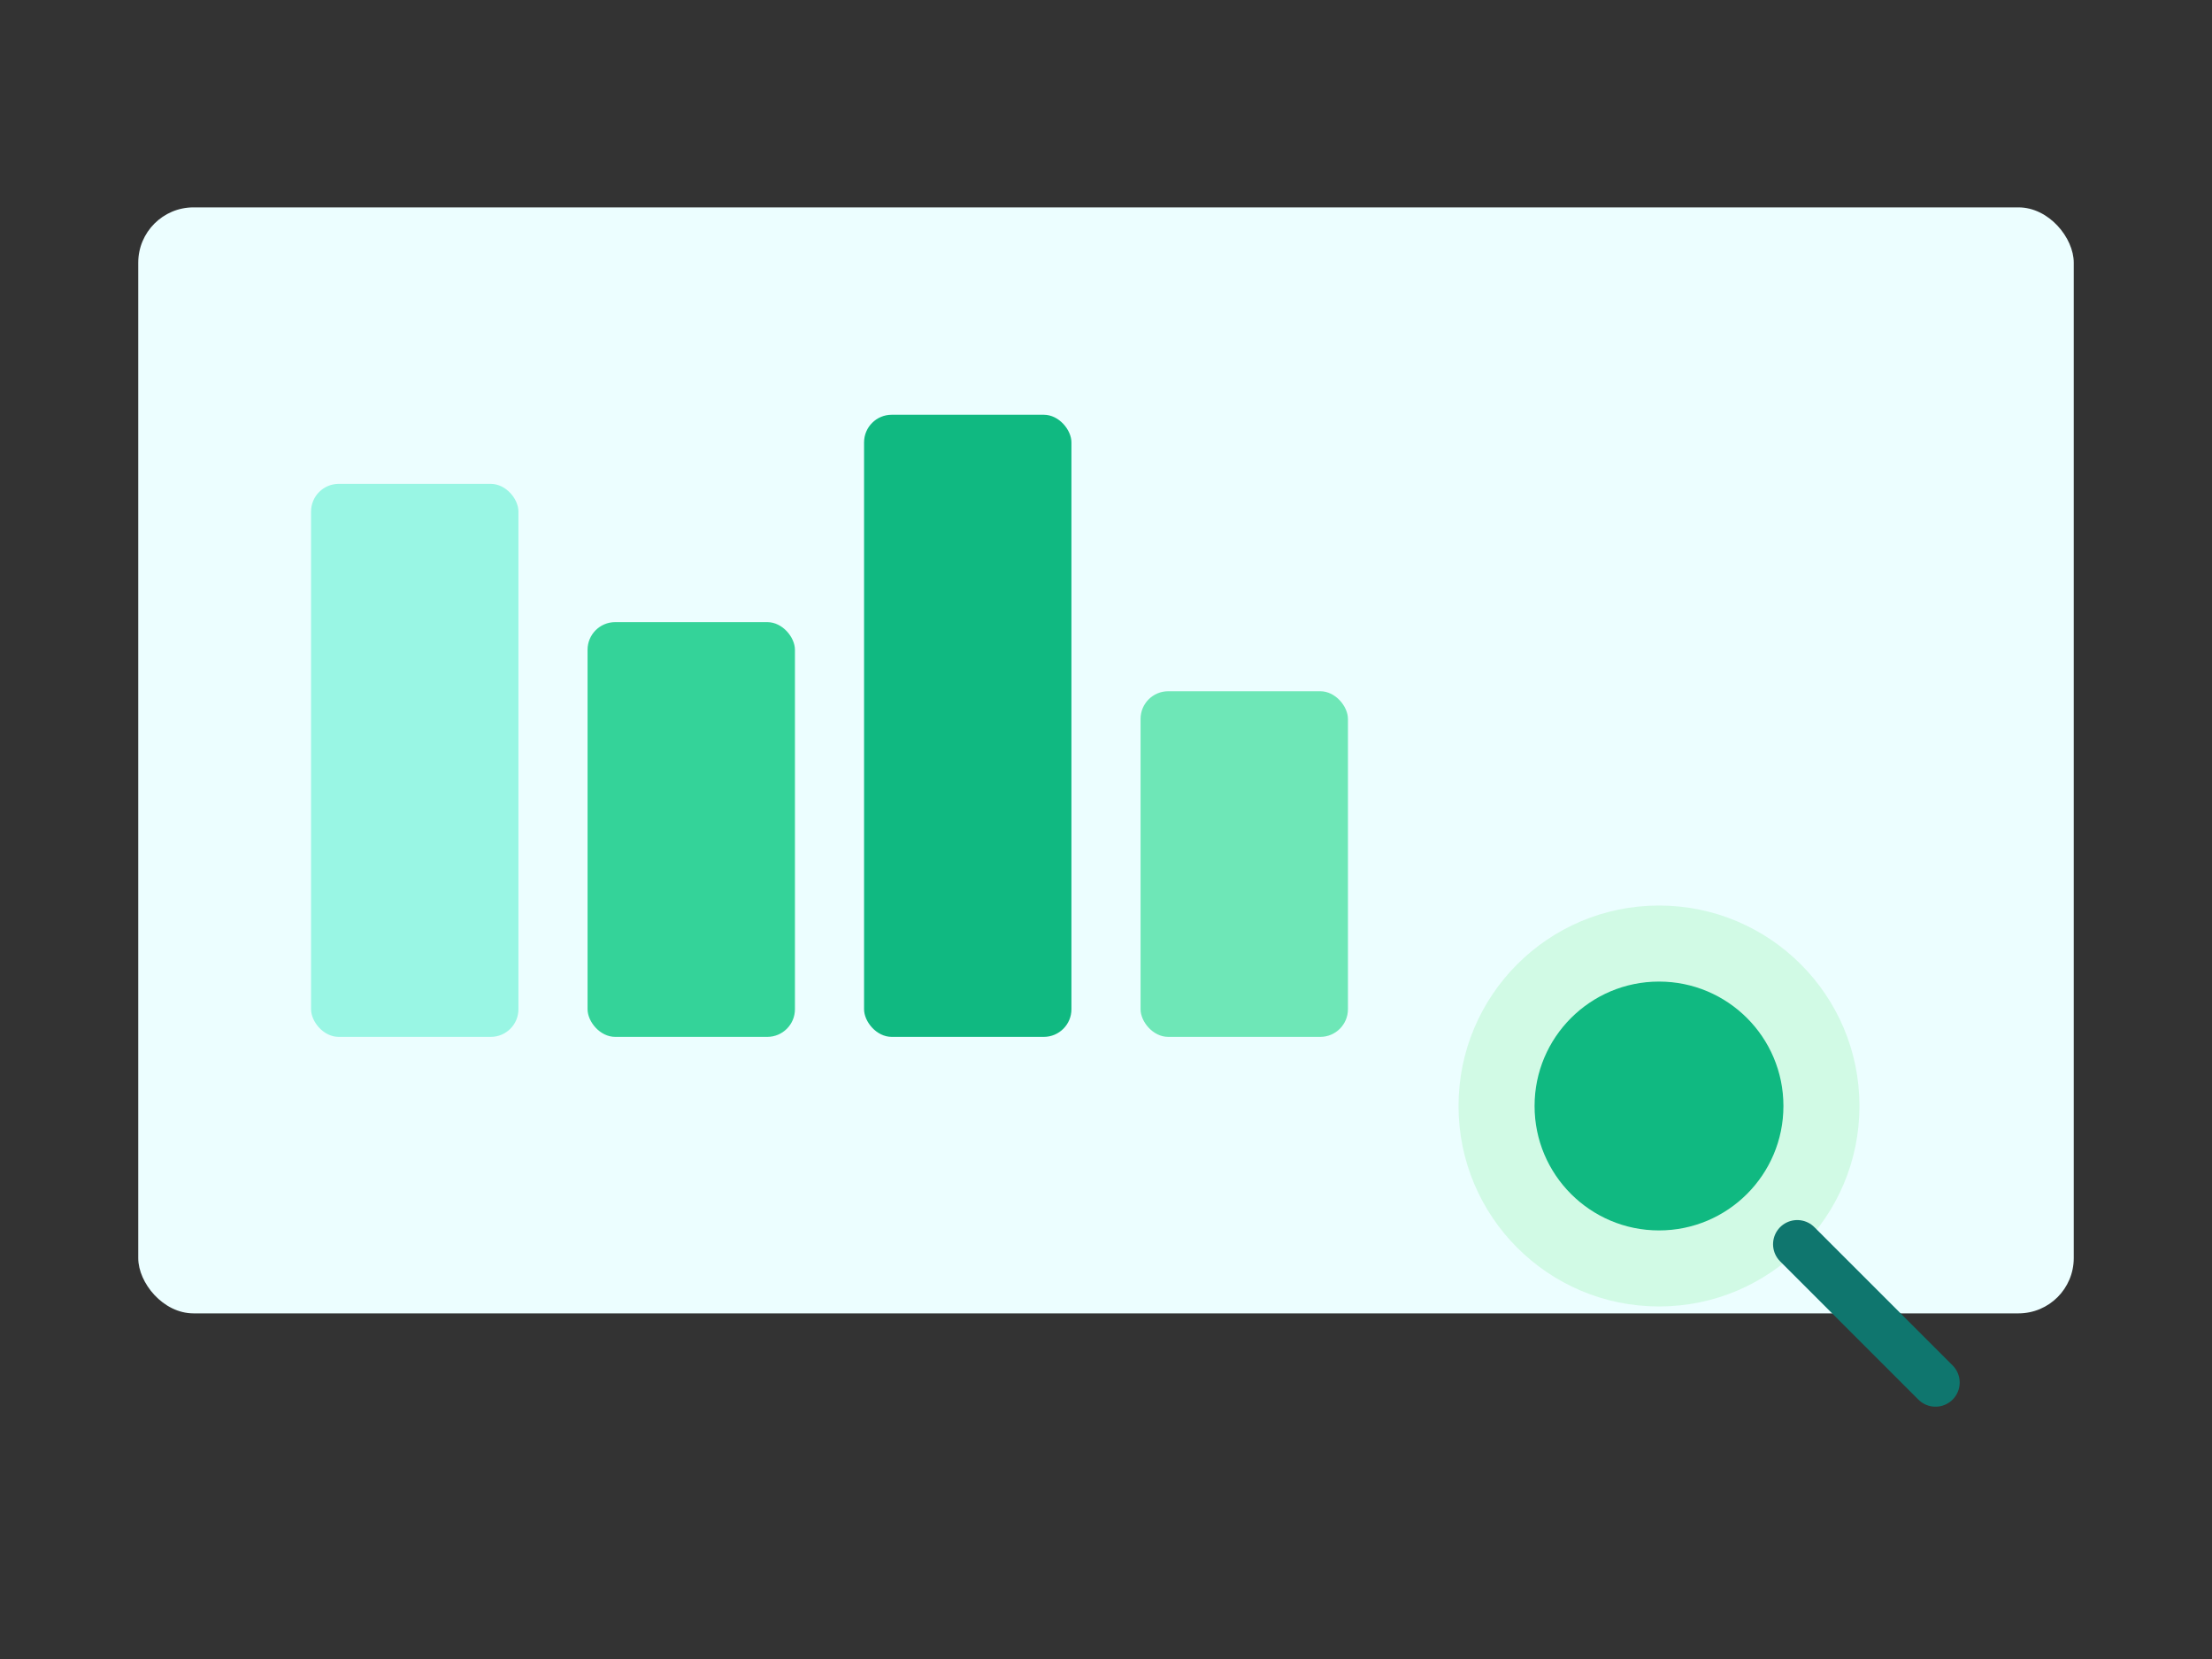
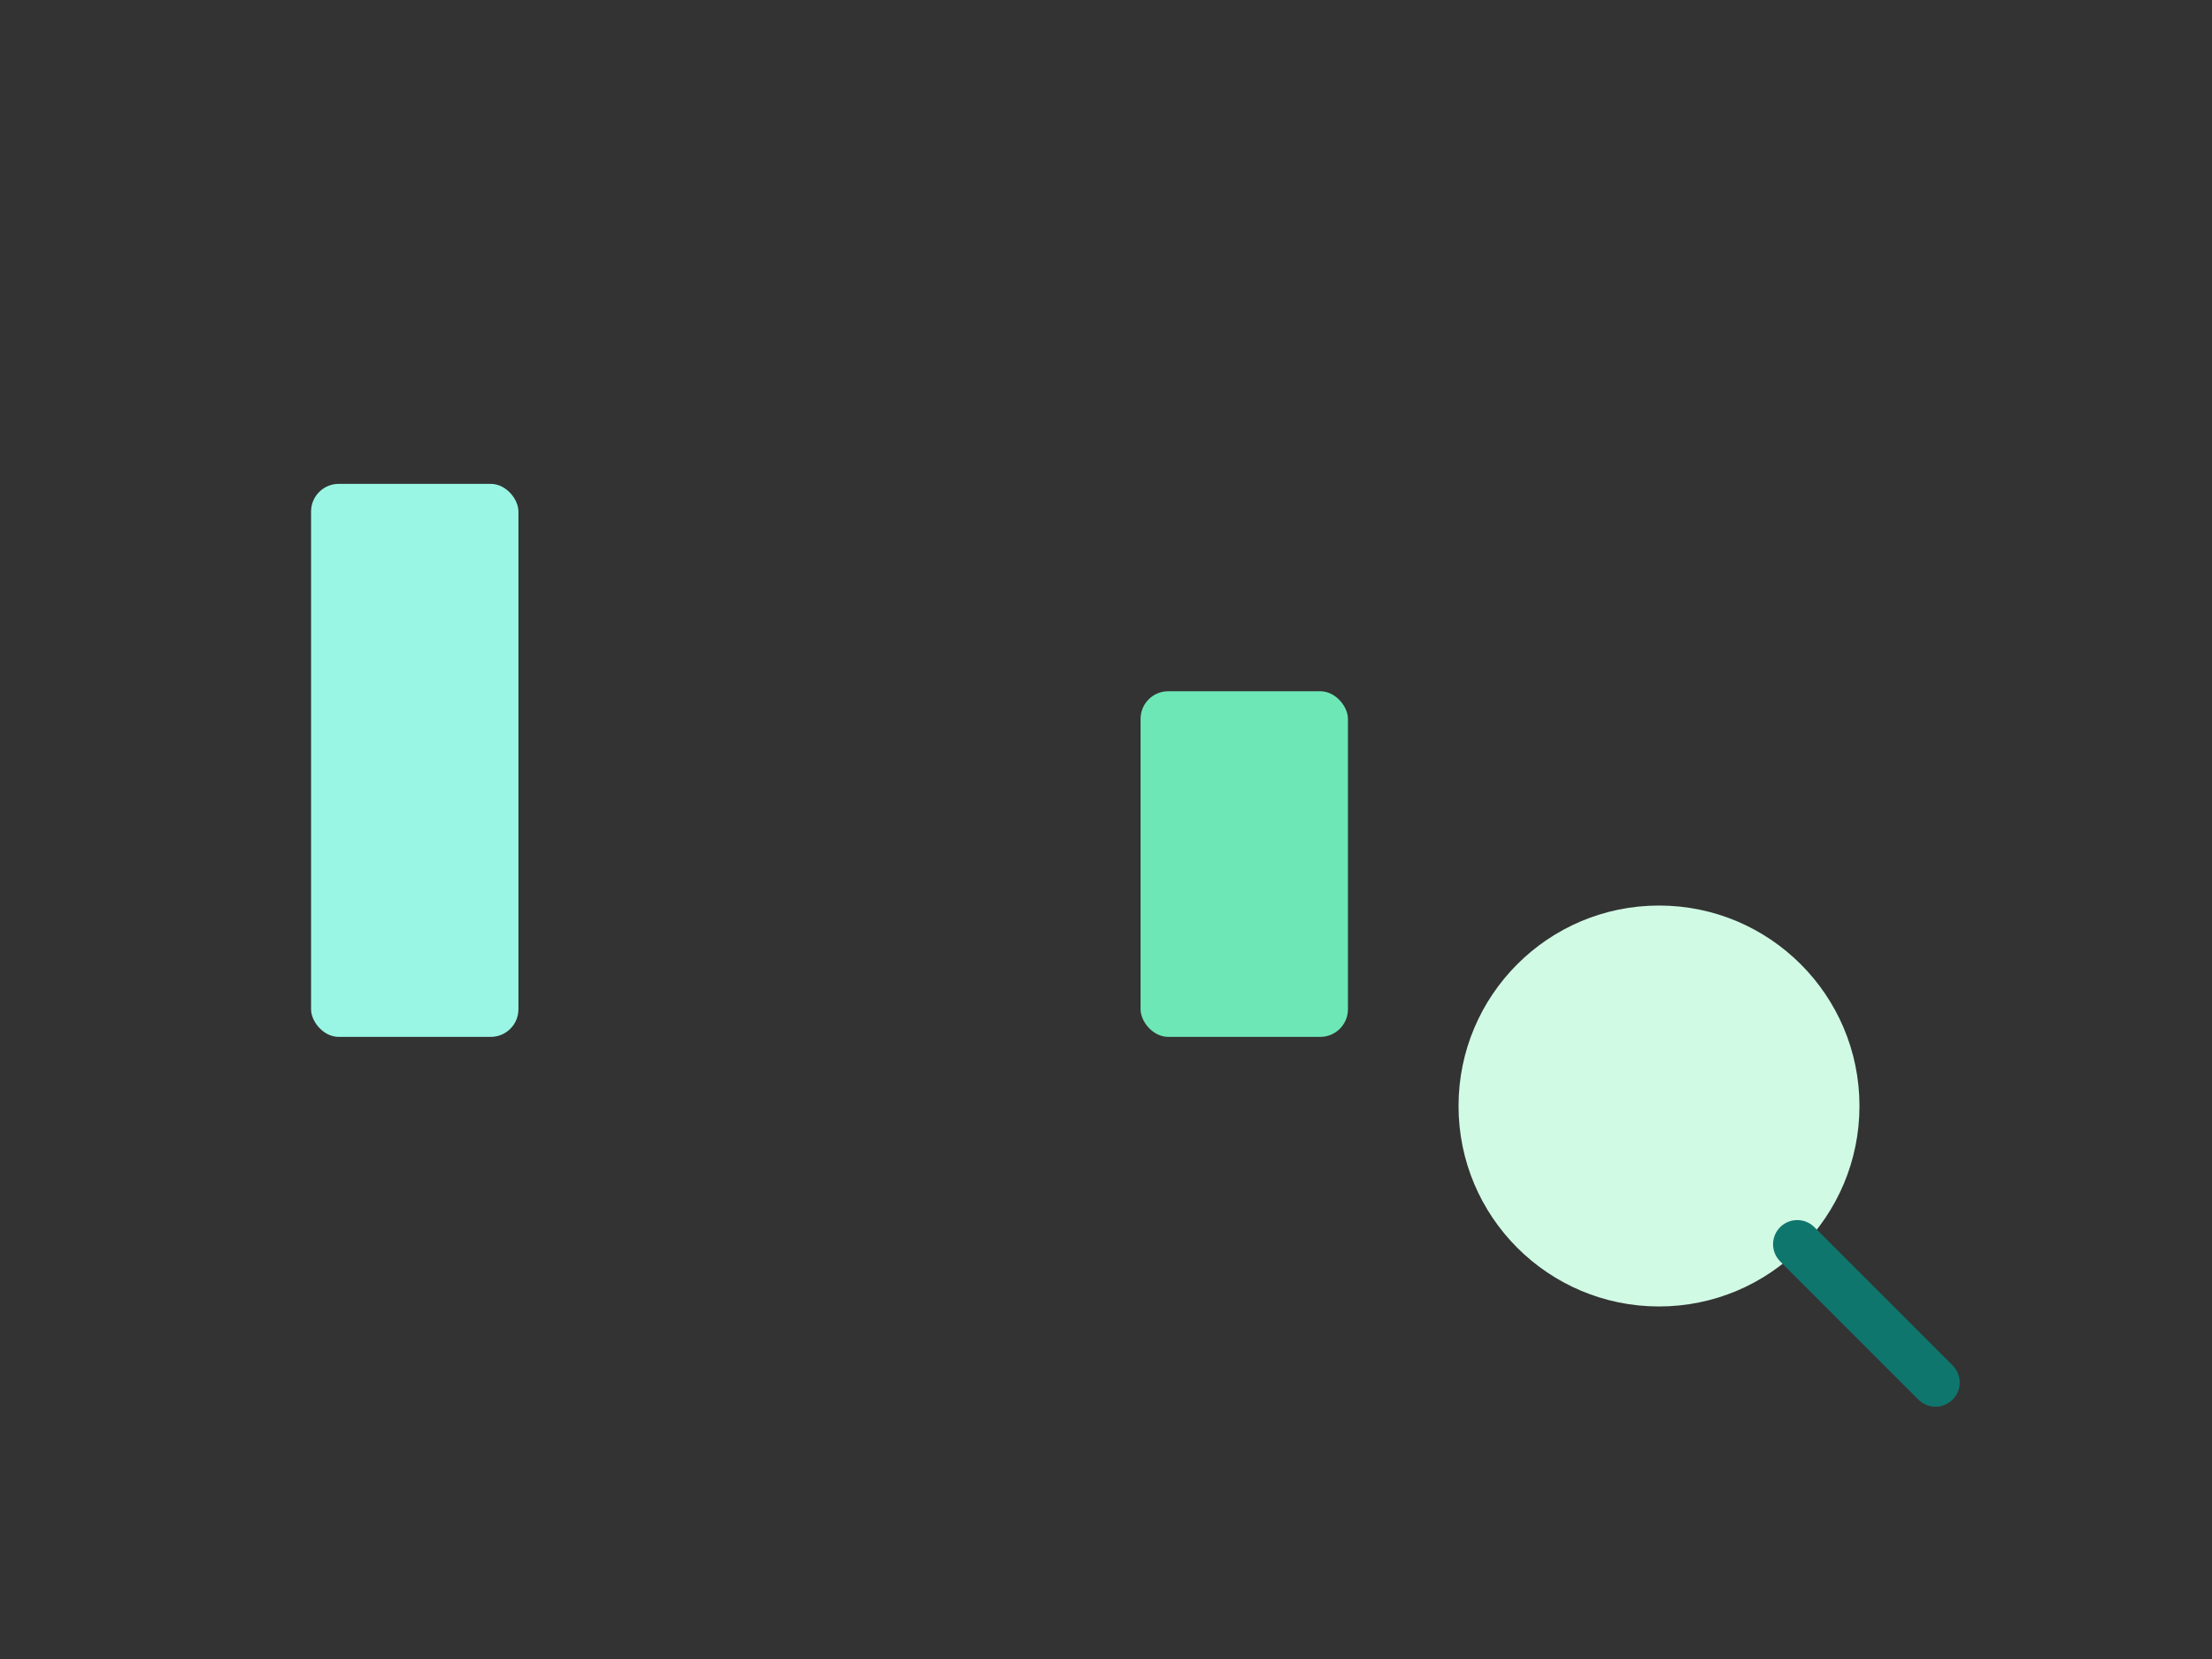
<svg xmlns="http://www.w3.org/2000/svg" width="640" height="480" viewBox="0 0 640 480" role="img" aria-labelledby="t">
  <rect x="0" y="0" width="640" height="480" fill="#333333" stroke="none" />
  <title id="t">Graphs and magnifier</title>
-   <rect x="40" y="60" width="560" height="320" rx="16" fill="#ecfeff" />
  <rect x="90" y="140" width="60" height="160" rx="8" fill="#99f6e4" />
-   <rect x="170" y="180" width="60" height="120" rx="8" fill="#34d399" />
-   <rect x="250" y="120" width="60" height="180" rx="8" fill="#10b981" />
  <rect x="330" y="200" width="60" height="100" rx="8" fill="#6ee7b7" />
  <circle cx="480" cy="320" r="58" fill="#d1fae5" />
-   <circle cx="480" cy="320" r="36" fill="#10b981" />
  <line x1="520" y1="360" x2="560" y2="400" stroke="#0f766e" stroke-width="14" stroke-linecap="round" />
</svg>